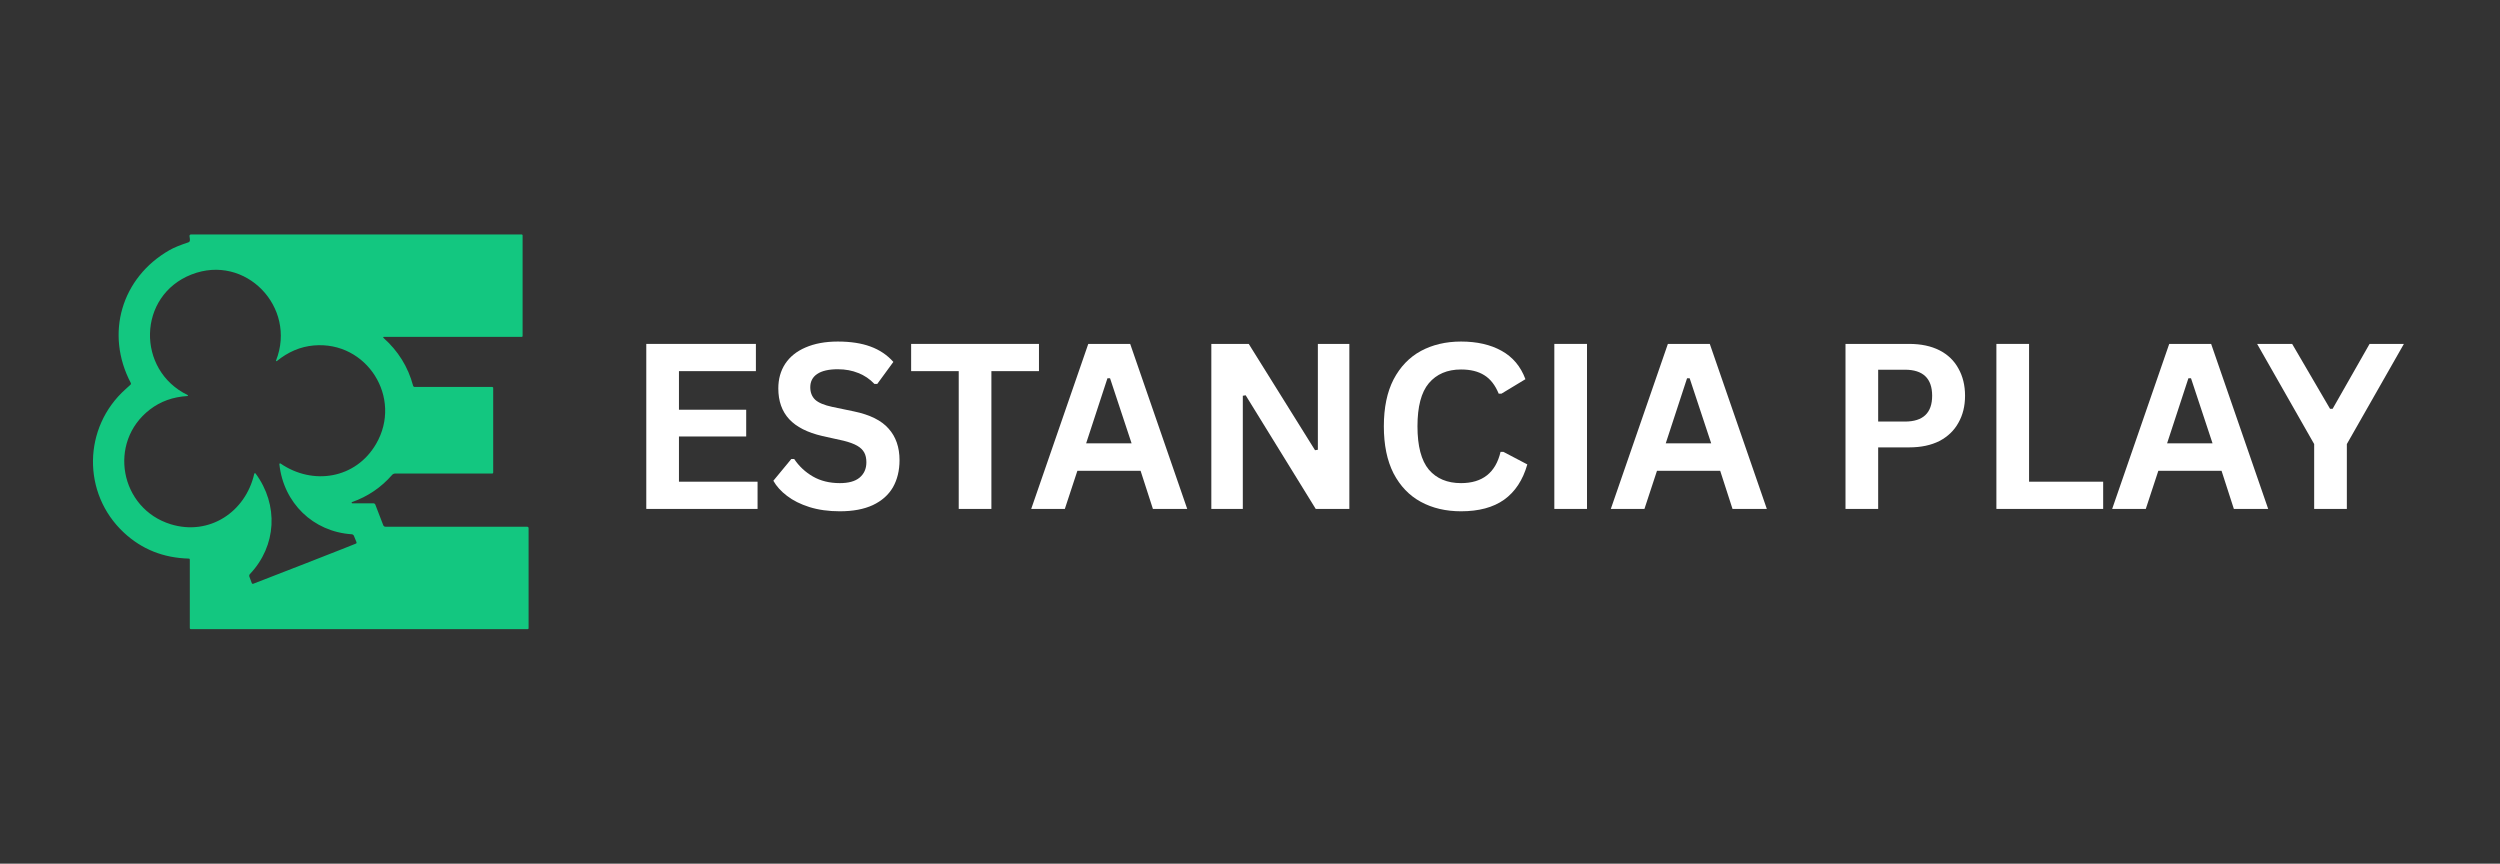
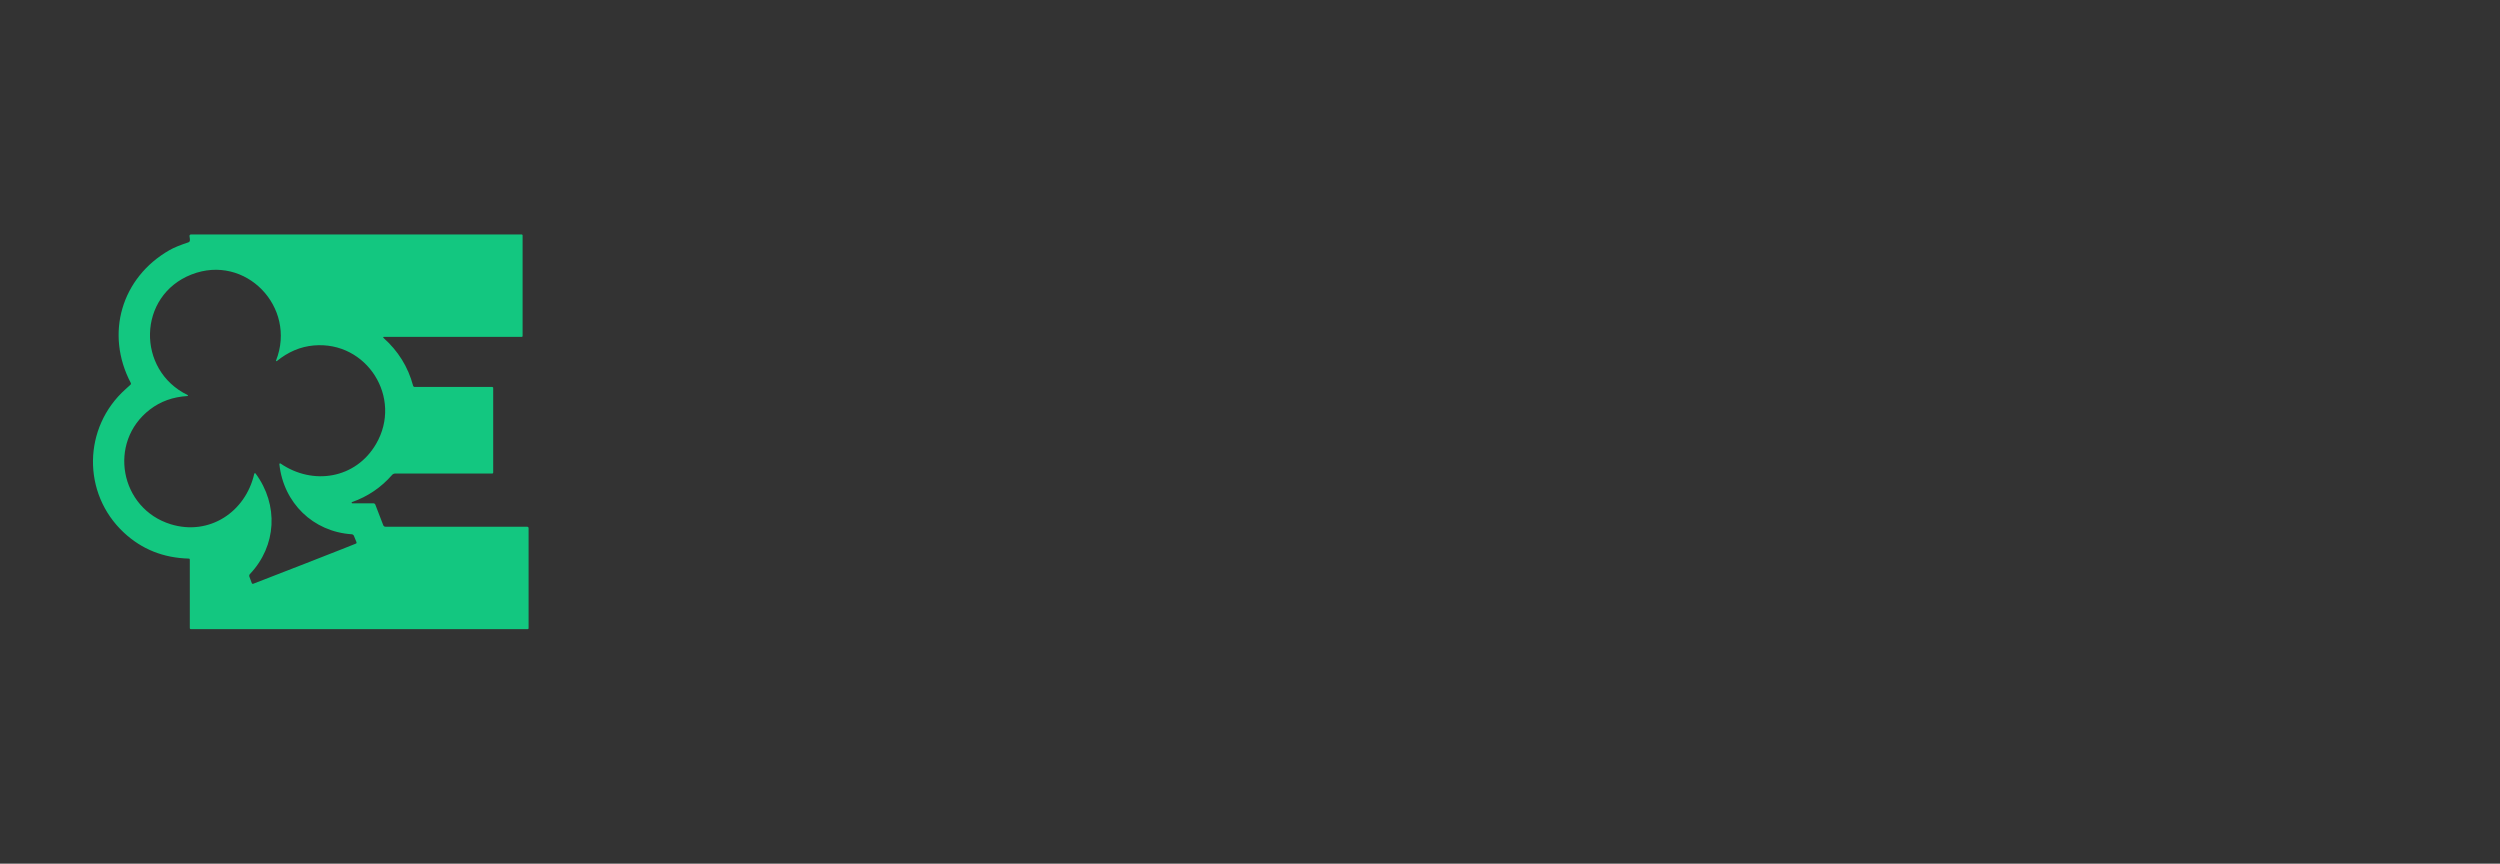
<svg xmlns="http://www.w3.org/2000/svg" width="220" zoomAndPan="magnify" viewBox="0 0 165 57" height="76" preserveAspectRatio="xMidYMid meet" version="1.0">
  <rect x="0" y="0" width="165" height="57" fill="#333333" stroke="none" />
  <defs>
    <g />
    <clipPath id="ab183e71bd">
-       <rect x="0" width="121" y="0" height="22" />
-     </clipPath>
+       </clipPath>
  </defs>
  <path fill="#13c780" d="M 25.328 22.234 C 25.297 22.234 25.281 22.273 25.305 22.297 C 26.277 23.16 26.934 24.215 27.266 25.461 C 27.277 25.508 27.324 25.539 27.371 25.539 L 32.488 25.539 C 32.523 25.539 32.551 25.566 32.551 25.602 L 32.551 31.199 C 32.551 31.23 32.523 31.254 32.492 31.254 L 26.074 31.254 C 26 31.254 25.93 31.289 25.879 31.344 C 25.16 32.168 24.277 32.77 23.238 33.137 C 23.219 33.145 23.203 33.16 23.207 33.184 C 23.211 33.203 23.23 33.219 23.25 33.219 L 24.645 33.219 C 24.703 33.219 24.754 33.254 24.773 33.309 L 25.293 34.66 C 25.316 34.723 25.379 34.766 25.449 34.766 L 34.797 34.766 C 34.848 34.766 34.887 34.805 34.887 34.855 L 34.887 41.469 C 34.887 41.5 34.863 41.523 34.832 41.523 L 12.598 41.523 C 12.559 41.523 12.527 41.492 12.527 41.453 L 12.527 36.93 C 12.527 36.895 12.5 36.867 12.465 36.867 C 10.785 36.824 9.352 36.25 8.172 35.148 C 5.406 32.566 5.473 28.203 8.285 25.688 C 8.465 25.523 8.578 25.422 8.621 25.383 C 8.645 25.355 8.652 25.316 8.637 25.285 C 6.918 22.023 8.02 18.316 11.188 16.508 C 11.465 16.348 11.883 16.176 12.441 15.992 C 12.48 15.98 12.512 15.949 12.523 15.91 C 12.543 15.832 12.535 15.727 12.508 15.594 C 12.492 15.531 12.543 15.473 12.605 15.473 L 34.434 15.473 C 34.465 15.473 34.492 15.5 34.492 15.535 L 34.492 22.18 C 34.492 22.211 34.469 22.234 34.441 22.234 L 25.328 22.234 M 12.637 18.117 C 9.07 19.512 8.988 24.43 12.387 26.074 C 12.418 26.09 12.406 26.133 12.375 26.137 C 11.414 26.195 10.59 26.492 9.891 27.031 C 7.098 29.18 7.91 33.566 11.273 34.602 C 13.816 35.379 16.207 33.793 16.781 31.27 C 16.793 31.227 16.844 31.219 16.867 31.25 C 18.402 33.32 18.258 36.031 16.492 37.891 C 16.449 37.938 16.438 38.004 16.461 38.066 L 16.621 38.492 C 16.637 38.523 16.672 38.543 16.707 38.531 C 16.812 38.496 17.945 38.055 20.105 37.211 C 22.262 36.367 23.395 35.922 23.496 35.875 C 23.527 35.863 23.543 35.824 23.531 35.789 L 23.359 35.367 C 23.336 35.309 23.281 35.266 23.219 35.262 C 20.66 35.094 18.715 33.195 18.438 30.637 C 18.434 30.598 18.477 30.57 18.512 30.59 C 20.648 32.055 23.48 31.602 24.82 29.301 C 26.594 26.262 24.215 22.488 20.703 22.801 C 19.824 22.879 19.016 23.223 18.27 23.832 C 18.246 23.852 18.207 23.824 18.219 23.793 C 19.602 20.281 16.207 16.719 12.637 18.117 Z M 12.637 18.117 " fill-opacity="1" fill-rule="nonzero" />
  <g transform="matrix(1, 0, 0, 1, 40, 17)">
    <g clip-path="url(#ab183e71bd)">
      <g fill="#ffffff" fill-opacity="1">
        <g transform="translate(1.233, 16.589)">
          <g>
            <path d="M 3.578 -4.781 L 3.578 -1.797 L 8.766 -1.797 L 8.766 0 L 1.422 0 L 1.422 -10.891 L 8.656 -10.891 L 8.656 -9.094 L 3.578 -9.094 L 3.578 -6.547 L 8.016 -6.547 L 8.016 -4.781 Z M 3.578 -4.781 " />
          </g>
        </g>
        <g transform="translate(10.603, 16.589)">
          <g>
            <path d="M 4.828 0.156 C 4.078 0.156 3.406 0.062 2.812 -0.125 C 2.227 -0.312 1.738 -0.555 1.344 -0.859 C 0.945 -1.16 0.645 -1.492 0.438 -1.859 L 1.625 -3.297 L 1.812 -3.297 C 2.133 -2.816 2.547 -2.43 3.047 -2.141 C 3.555 -1.848 4.148 -1.703 4.828 -1.703 C 5.398 -1.703 5.832 -1.82 6.125 -2.062 C 6.426 -2.312 6.578 -2.648 6.578 -3.078 C 6.578 -3.336 6.531 -3.551 6.438 -3.719 C 6.344 -3.895 6.188 -4.047 5.969 -4.172 C 5.75 -4.297 5.453 -4.406 5.078 -4.5 L 3.672 -4.812 C 2.691 -5.039 1.961 -5.41 1.484 -5.922 C 1.004 -6.441 0.766 -7.117 0.766 -7.953 C 0.766 -8.566 0.914 -9.109 1.219 -9.578 C 1.531 -10.047 1.977 -10.406 2.562 -10.656 C 3.156 -10.914 3.863 -11.047 4.688 -11.047 C 5.531 -11.047 6.25 -10.938 6.844 -10.719 C 7.445 -10.5 7.953 -10.16 8.359 -9.703 L 7.297 -8.25 L 7.109 -8.25 C 6.805 -8.57 6.453 -8.812 6.047 -8.969 C 5.648 -9.133 5.195 -9.219 4.688 -9.219 C 4.094 -9.219 3.641 -9.113 3.328 -8.906 C 3.023 -8.695 2.875 -8.406 2.875 -8.031 C 2.875 -7.688 2.984 -7.41 3.203 -7.203 C 3.422 -7.004 3.797 -6.848 4.328 -6.734 L 5.75 -6.438 C 6.812 -6.219 7.578 -5.836 8.047 -5.297 C 8.523 -4.766 8.766 -4.07 8.766 -3.219 C 8.766 -2.531 8.617 -1.93 8.328 -1.422 C 8.035 -0.922 7.594 -0.531 7 -0.25 C 6.414 0.02 5.691 0.156 4.828 0.156 Z M 4.828 0.156 " />
          </g>
        </g>
      </g>
      <g fill="#ffffff" fill-opacity="1">
        <g transform="translate(19.838, 16.589)">
          <g>
            <path d="M 8.734 -10.891 L 8.734 -9.094 L 5.594 -9.094 L 5.594 0 L 3.438 0 L 3.438 -9.094 L 0.297 -9.094 L 0.297 -10.891 Z M 8.734 -10.891 " />
          </g>
        </g>
      </g>
      <g fill="#ffffff" fill-opacity="1">
        <g transform="translate(27.904, 16.589)">
          <g>
            <path d="M 10.453 0 L 8.188 0 L 7.375 -2.516 L 3.203 -2.516 L 2.375 0 L 0.156 0 L 3.922 -10.891 L 6.688 -10.891 Z M 5.188 -8.625 L 3.781 -4.328 L 6.781 -4.328 L 5.359 -8.625 Z M 5.188 -8.625 " />
          </g>
        </g>
        <g transform="translate(38.526, 16.589)">
          <g>
            <path d="M 3.5 0 L 1.422 0 L 1.422 -10.891 L 3.891 -10.891 L 8.266 -3.875 L 8.453 -3.906 L 8.453 -10.891 L 10.531 -10.891 L 10.531 0 L 8.312 0 L 3.688 -7.5 L 3.5 -7.469 Z M 3.5 0 " />
          </g>
        </g>
        <g transform="translate(50.475, 16.589)">
          <g>
            <path d="M 5.953 0.156 C 4.953 0.156 4.066 -0.051 3.297 -0.469 C 2.535 -0.883 1.938 -1.508 1.5 -2.344 C 1.07 -3.188 0.859 -4.223 0.859 -5.453 C 0.859 -6.68 1.07 -7.711 1.5 -8.547 C 1.938 -9.379 2.535 -10.004 3.297 -10.422 C 4.066 -10.836 4.953 -11.047 5.953 -11.047 C 7.004 -11.047 7.895 -10.844 8.625 -10.438 C 9.363 -10.031 9.891 -9.406 10.203 -8.562 L 8.625 -7.609 L 8.438 -7.609 C 8.207 -8.172 7.891 -8.578 7.484 -8.828 C 7.086 -9.078 6.578 -9.203 5.953 -9.203 C 5.047 -9.203 4.336 -8.898 3.828 -8.297 C 3.328 -7.703 3.078 -6.754 3.078 -5.453 C 3.078 -4.148 3.328 -3.195 3.828 -2.594 C 4.336 -2 5.047 -1.703 5.953 -1.703 C 7.367 -1.703 8.238 -2.391 8.562 -3.766 L 8.75 -3.766 L 10.328 -2.938 C 10.035 -1.906 9.523 -1.129 8.797 -0.609 C 8.078 -0.098 7.129 0.156 5.953 0.156 Z M 5.953 0.156 " />
          </g>
        </g>
        <g transform="translate(61.164, 16.589)">
          <g>
            <path d="M 3.578 0 L 1.422 0 L 1.422 -10.891 L 3.578 -10.891 Z M 3.578 0 " />
          </g>
        </g>
        <g transform="translate(66.158, 16.589)">
          <g>
            <path d="M 10.453 0 L 8.188 0 L 7.375 -2.516 L 3.203 -2.516 L 2.375 0 L 0.156 0 L 3.922 -10.891 L 6.688 -10.891 Z M 5.188 -8.625 L 3.781 -4.328 L 6.781 -4.328 L 5.359 -8.625 Z M 5.188 -8.625 " />
          </g>
        </g>
        <g transform="translate(76.78, 16.589)">
          <g />
        </g>
        <g transform="translate(80.381, 16.589)">
          <g>
            <path d="M 5.625 -10.891 C 6.406 -10.891 7.07 -10.75 7.625 -10.469 C 8.176 -10.188 8.594 -9.785 8.875 -9.266 C 9.164 -8.754 9.312 -8.156 9.312 -7.469 C 9.312 -6.789 9.164 -6.195 8.875 -5.688 C 8.594 -5.176 8.176 -4.773 7.625 -4.484 C 7.07 -4.203 6.406 -4.062 5.625 -4.062 L 3.578 -4.062 L 3.578 0 L 1.422 0 L 1.422 -10.891 Z M 5.344 -5.766 C 6.539 -5.766 7.141 -6.332 7.141 -7.469 C 7.141 -8.613 6.539 -9.188 5.344 -9.188 L 3.578 -9.188 L 3.578 -5.766 Z M 5.344 -5.766 " />
          </g>
        </g>
        <g transform="translate(90.34, 16.589)">
          <g>
            <path d="M 3.578 -10.891 L 3.578 -1.797 L 8.469 -1.797 L 8.469 0 L 1.422 0 L 1.422 -10.891 Z M 3.578 -10.891 " />
          </g>
        </g>
      </g>
      <g fill="#ffffff" fill-opacity="1">
        <g transform="translate(99.247, 16.589)">
          <g>
            <path d="M 10.453 0 L 8.188 0 L 7.375 -2.516 L 3.203 -2.516 L 2.375 0 L 0.156 0 L 3.922 -10.891 L 6.688 -10.891 Z M 5.188 -8.625 L 3.781 -4.328 L 6.781 -4.328 L 5.359 -8.625 Z M 5.188 -8.625 " />
          </g>
        </g>
      </g>
      <g fill="#ffffff" fill-opacity="1">
        <g transform="translate(108.923, 16.589)">
          <g>
-             <path d="M 5.969 0 L 3.812 0 L 3.812 -4.281 L 0.047 -10.891 L 2.359 -10.891 L 4.859 -6.609 L 5.031 -6.609 L 7.469 -10.891 L 9.734 -10.891 L 5.969 -4.281 Z M 5.969 0 " />
-           </g>
+             </g>
        </g>
      </g>
    </g>
  </g>
</svg>